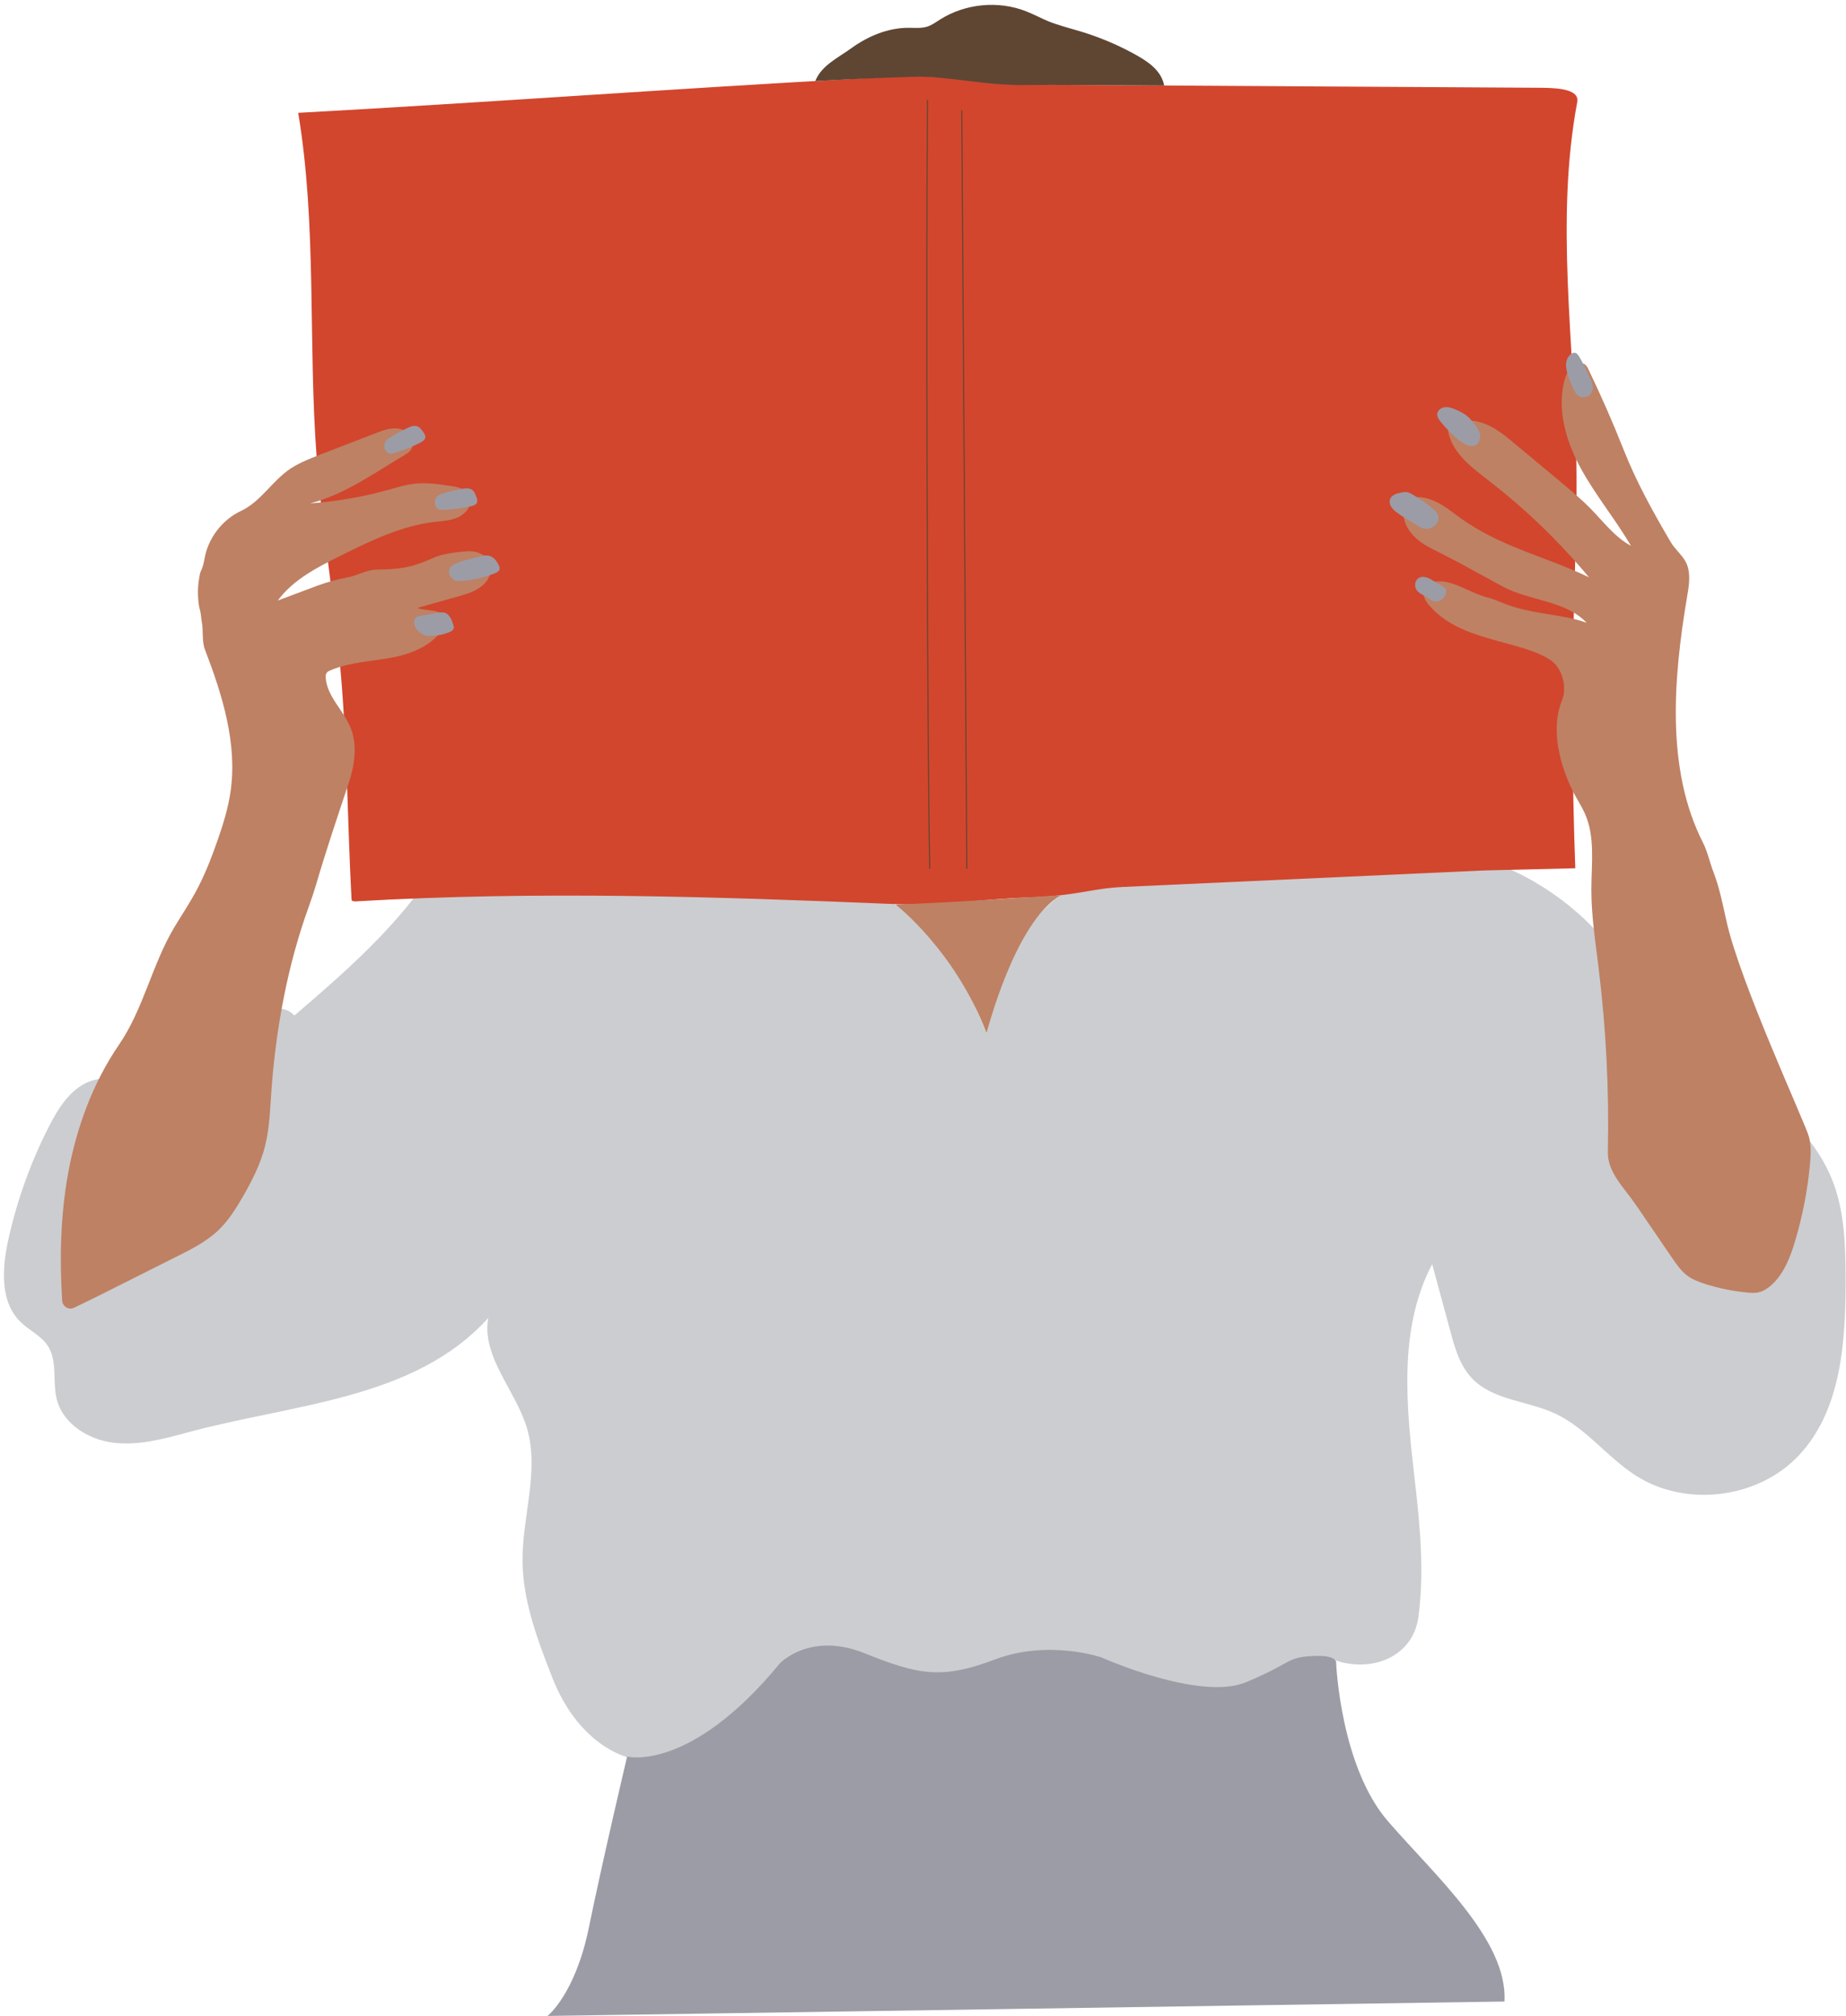
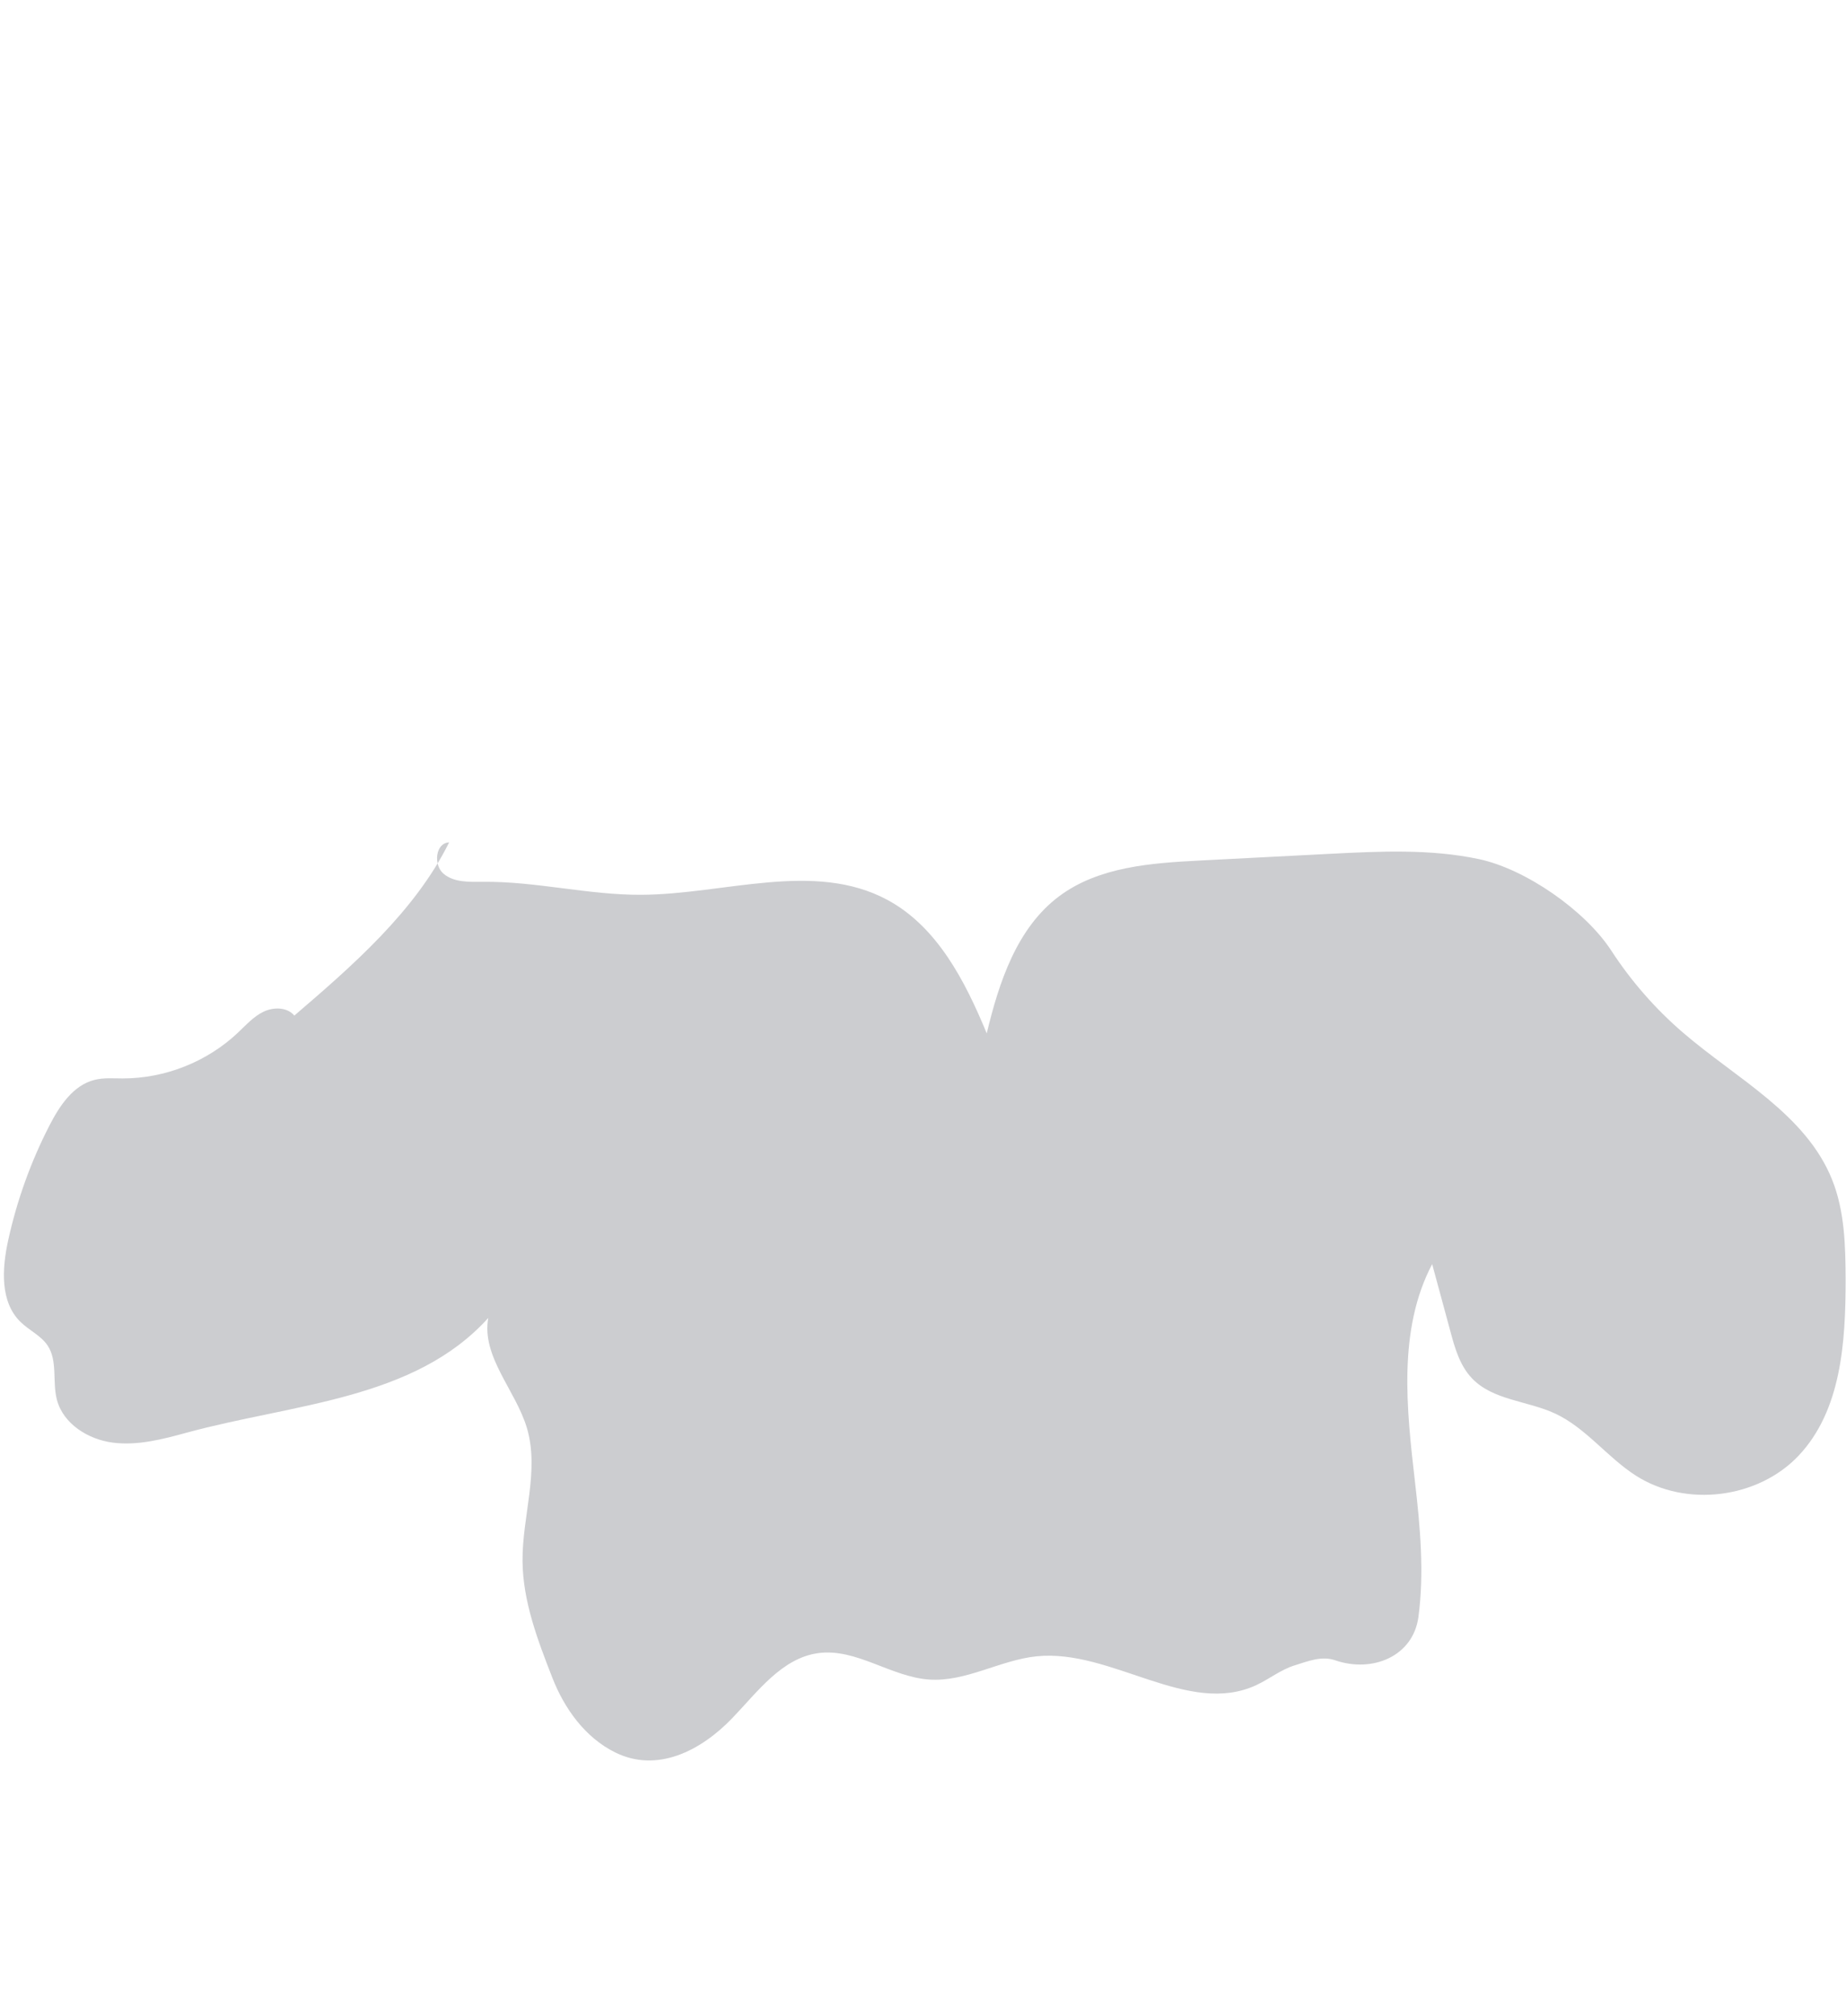
<svg xmlns="http://www.w3.org/2000/svg" fill="#000000" height="208.1" preserveAspectRatio="xMidYMid meet" version="1" viewBox="-0.4 -0.5 190.6 208.1" width="190.6" zoomAndPan="magnify">
  <g id="change1_1">
    <path d="M18.88,147.41c-2.49,0.68-5.07,1.36-7.63,1.03c-2.56-0.33-5.14-1.95-5.78-4.45 c-0.48-1.84,0.1-3.98-0.95-5.57c-0.69-1.04-1.92-1.57-2.81-2.45c-2.12-2.07-1.9-5.51-1.27-8.4c0.9-4.12,2.34-8.13,4.27-11.88 c1.04-2.02,2.44-4.15,4.65-4.7c0.94-0.24,1.92-0.15,2.89-0.15c4.37,0.01,8.72-1.71,11.9-4.71c0.84-0.79,1.62-1.68,2.66-2.18 c1.04-0.5,2.44-0.48,3.18,0.4c6.01-5.15,12.48-10.79,15.98-17.88c-1.41,0.05-1.65,2.33-0.57,3.24c1.08,0.91,2.65,0.84,4.06,0.83 c5.47-0.06,10.88,1.37,16.35,1.34c8.6-0.04,17.84-3.55,25.42,0.53c5.14,2.77,8.02,8.38,10.25,13.78c1.27-5.31,3.12-10.91,7.49-14.17 c4.08-3.04,9.49-3.42,14.57-3.68c4.46-0.23,8.92-0.46,13.38-0.69c5.13-0.26,10.33-0.52,15.35,0.54c4.84,1.02,11,5.31,13.7,9.46 c2.05,3.15,4.55,6.01,7.4,8.46c5.53,4.76,12.67,8.4,15.39,15.17c1.31,3.26,1.39,6.87,1.4,10.39c0,6.41-0.45,13.45-4.85,18.11 c-4.19,4.44-11.62,5.37-16.77,2.09c-2.98-1.89-5.18-4.95-8.39-6.44c-2.85-1.32-6.41-1.36-8.57-3.63c-1.26-1.32-1.78-3.16-2.25-4.93 c-0.62-2.29-1.24-4.57-1.86-6.86c-3.57,6.8-2.64,14.97-1.76,22.6c0.53,4.55,0.95,9.33,0.34,13.84c-0.55,4.05-4.74,5.79-8.6,4.46 c-1.4-0.48-2.78,0.09-4.22,0.54c-1.4,0.44-2.58,1.4-3.91,2.02c-7.06,3.29-14.95-3.76-22.69-2.97c-3.78,0.39-7.3,2.66-11.09,2.4 c-3.95-0.27-7.53-3.26-11.45-2.73c-3.76,0.51-6.25,3.97-8.87,6.7c-3.31,3.45-7.82,5.68-12.11,3.55c-3.09-1.53-5.24-4.51-6.49-7.73 c-1.51-3.87-3.03-7.85-3.07-12.01c-0.04-4.62,1.77-9.33,0.45-13.76c-1.17-3.91-4.7-7.34-3.99-11.35 C42.37,144.03,29.89,144.41,18.88,147.41z" fill="#cccdd0" />
  </g>
  <g id="change2_1">
-     <path d="M152.76,89.37c-12.4,0.57-24.79,1.14-37.19,1.7c-3.41,0.16-4.72,0.93-9.86,1.09 c-4.55,0.14-8.88,0.88-13.42,0.69c-18.86-0.78-37.13-1.39-55.98-0.29c0.23-0.21,0.22,0.05-0.08,0c-0.31-0.05-0.33-0.02-0.34-0.34 c-0.42-7.95-0.44-15.93-1.16-23.86c-0.66-7.25-1.9-14.45-2.44-21.71c-0.89-11.83,0.05-23.8-1.9-35.5 c19.59-1.07,38.72-2.5,58.31-3.56c2.81-0.15,5.62-0.31,8.42-0.07c1.59,0.13,3.17,0.38,4.76,0.53c2,0.18,4.01,0.2,6.02,0.21 c16.81,0.1,33.63,0.2,50.44,0.3c1.52,0.01,4.39-0.01,4.11,1.48c-2.29,12.25-0.29,24.83-0.09,37.29c0.08,4.96-0.13,9.92-0.25,14.87 c-0.23,9.11-0.19,17.83,0.14,26.94L152.76,89.37z" fill="#d2462d" />
-   </g>
+     </g>
  <g id="change3_1">
-     <path d="M119.8,8.33c-3.18-0.02-5.02-0.03-8.02-0.05c-2.08-0.01-4.32-0.03-6.17,0c-4.51,0.07-8.11-0.96-11.72-0.85 c-3.55,0.11-6.53,0.24-10.11,0.44c0.63-1.62,2.37-2.41,3.76-3.42c1.71-1.23,3.75-2.08,5.85-2.08c0.64,0,1.3,0.07,1.91-0.11 c0.5-0.15,0.93-0.47,1.37-0.75c2.6-1.64,5.99-1.97,8.86-0.85c0.77,0.3,1.51,0.7,2.27,1.02c1.11,0.45,2.27,0.73,3.42,1.08 c1.84,0.56,3.62,1.3,5.31,2.21C117.98,5.75,119.5,6.7,119.8,8.33z M98.85,10.9l0.52,78.29l0.11,0L98.96,10.9L98.85,10.9z M95.42,9.8 l-0.11,0c-0.14,13.87-0.05,66,0.23,79.39l0.11,0C95.37,75.79,95.28,23.67,95.42,9.8z" fill="#5e4633" />
-   </g>
+     </g>
  <g id="change4_1">
-     <path d="M186.37,116.85c-0.41-1.48-7.12-15.92-8.52-22.29c-0.38-1.71-0.72-3.43-1.35-5.07 c-0.41-1.06-0.57-2.01-1.08-3.02c-3.83-7.54-3.04-16.95-1.64-25.29c0.19-1.11,0.4-2.28,0.02-3.34c-0.33-0.91-1.19-1.52-1.69-2.36 c-1.81-3.08-3.55-6.21-4.87-9.55c-1.11-2.81-2.32-5.57-3.63-8.29c-0.07-0.15-0.15-0.3-0.26-0.42c-0.38-0.4-1.09-0.26-1.48,0.13 c-0.39,0.39-0.65,1.03-0.78,1.57c-0.73,3.05,0.26,6.28,1.78,9.03c1.52,2.75,3.54,5.19,5.13,7.9c-1.67-0.89-2.83-2.47-4.16-3.83 c-0.92-0.94-1.93-1.78-2.94-2.63c-1.63-1.36-3.27-2.72-4.9-4.08c-0.88-0.74-1.78-1.48-2.83-1.95c-1.05-0.47-2.29-0.64-3.35-0.2 c-0.3,0.13-0.61,0.34-0.68,0.66c-0.03,0.16,0,0.33,0.04,0.49c0.54,2.1,2.44,3.5,4.16,4.83c3.79,2.93,7.26,6.28,10.32,9.96 c-4.2-2.04-8.41-2.9-12.64-5.68c-1.36-0.89-2.54-2.07-4.11-2.47c-0.62-0.16-1.34-0.22-1.84,0.17c-0.42,0.33-0.58,0.9-0.56,1.43 c0.05,1.49,1.26,2.71,2.58,3.41c1.32,0.7,2.19,1.11,3.5,1.82c1.24,0.67,2.91,1.6,4.16,2.27c2.8,1.51,6.5,1.43,8.67,3.75 c-2.51-0.95-5.63-0.8-8.77-2.09c-1.01-0.41-0.83-0.34-1.73-0.6c-1.82-0.53-3.54-1.92-5.39-1.52c-0.3,0.06-0.6,0.18-0.79,0.42 c-0.48,0.58-0.05,1.45,0.45,2.02c2.15,2.44,5.14,3.11,8.27,3.98c1.36,0.38,3.28,0.9,4.39,1.76c1.11,0.87,1.56,2.75,1.02,4.06 c-1.2,2.95-0.23,6.7,1.22,9.53c0.37,0.72,0.82,1.39,1.15,2.13c1.07,2.4,0.68,5.15,0.67,7.78c-0.01,2.72,0.41,5.41,0.74,8.11 c0.78,6.31,1.1,12.69,0.96,19.05c-0.05,2.11,1.72,3.73,2.91,5.48c1.25,1.83,2.49,3.65,3.74,5.48c0.44,0.64,0.89,1.29,1.5,1.77 c0.57,0.44,1.25,0.69,1.93,0.91c1.39,0.44,2.83,0.73,4.28,0.87c0.43,0.04,0.87,0.07,1.28-0.04c0.46-0.12,0.87-0.39,1.23-0.71 c1.32-1.18,1.98-2.92,2.48-4.61c0.76-2.56,1.27-5.2,1.52-7.86C186.57,118.75,186.62,117.77,186.37,116.85z M47.96,56.41 c-0.91,0.04-2.68,0.26-3.51,0.64c-2.25,1.03-3.54,1.24-6.02,1.26c-0.93,0.01-2.02,0.64-2.97,0.81c-1.03,0.19-2.05,0.47-3.04,0.83 l-4.14,1.55c1.6-2.17,4.1-3.44,6.51-4.64c3.1-1.53,6.27-3.09,9.7-3.48c1.12-0.13,2.32-0.15,3.18-1.02c0.4-0.41,0.59-0.99,0.42-1.53 c-0.26-0.86-1.14-1.03-1.91-1.15c-1.26-0.19-2.53-0.38-3.8-0.24c-0.9,0.1-1.77,0.38-2.64,0.62c-2.65,0.74-5.37,1.21-8.12,1.41 c3.63-0.93,6.75-3.22,9.98-5.13c0.66-0.39,0.86-1.28,0.4-1.9c-0.39-0.51-1.08-0.73-1.73-0.71c-0.67,0.02-1.3,0.27-1.92,0.51 c-1.87,0.72-3.73,1.44-5.6,2.16c-1.08,0.42-2.17,0.84-3.14,1.47c-1.86,1.22-3.09,3.43-5.11,4.37c-1.99,0.93-3.46,2.88-3.8,5.04 c-0.05,0.32-0.19,0.83-0.33,1.12c-0.17,0.37-0.12,0.37-0.22,0.89c-0.17,0.89-0.15,2.34,0.1,3.21c0.11,0.38,0.1,0.74,0.19,1.23 c0.18,0.94-0.02,1.94,0.32,2.83c1.8,4.7,3.37,9.72,2.64,14.7c-0.25,1.71-0.77,3.37-1.34,5.01c-0.65,1.86-1.37,3.7-2.32,5.43 c-0.66,1.2-1.42,2.33-2.12,3.5c-2.32,3.86-3.19,8.44-5.73,12.15c-2.71,3.96-4.4,8.58-5.26,13.3c-0.78,4.32-0.89,8.75-0.61,13.13 c0.04,0.62,0.69,1,1.24,0.73c2.3-1.09,7.47-3.73,10.46-5.22c1.57-0.78,3.17-1.58,4.44-2.79c1.03-0.99,1.8-2.22,2.52-3.46 c0.95-1.66,1.83-3.38,2.29-5.24c0.5-1.97,0.52-4.03,0.68-6.06c0.49-6.33,1.67-12.67,3.83-18.63c0.27-0.76,0.53-1.52,0.76-2.29 c1.03-3.53,2.17-6.9,3.34-10.4c0.63-1.88,0.96-3.97,0.21-5.81c-0.73-1.79-2.44-3.22-2.56-5.15c-0.01-0.15,0-0.32,0.07-0.45 c0.09-0.16,0.26-0.24,0.43-0.31c2.02-0.86,4.27-0.91,6.43-1.33c2.15-0.42,4.42-1.39,5.38-3.36c0.07-0.14,0.13-0.29,0.11-0.44 c-0.04-0.34-0.44-0.78-0.77-0.88c-0.74-0.23-1.47-0.19-2.21-0.42c1.41-0.4,2.81-0.79,4.22-1.19c1-0.28,2.03-0.58,2.76-1.36 c0.32-0.34,0.54-0.77,0.6-1.23C50.48,57.11,49.15,56.36,47.96,56.41z M101.47,106.17c0,0,2.89-11.53,7.68-14.25 c0,0-12.95,0.87-17.09,0.96C92.06,92.88,98.16,97.55,101.47,106.17z" fill="#be8164" />
-   </g>
+     </g>
  <g id="change5_1">
-     <path d="M164.06,39.58c-0.02,0.37-0.25,0.75-0.67,0.88c-0.6,0.2-1.02-0.17-1.22-0.58c-0.28-0.59-0.54-1.17-0.72-1.79 c-0.1-0.36-0.19-0.72-0.15-1.09c0.04-0.36,0.21-0.73,0.55-0.97c0.08-0.06,0.17-0.11,0.27-0.11c0.24-0.02,0.4,0.18,0.51,0.36 c0.43,0.72,0.8,1.47,1.14,2.23C163.93,38.85,164.08,39.21,164.06,39.58z M152.38,44.88c0.18-0.55-0.17-1.12-0.52-1.57 c-0.26-0.34-0.54-0.68-0.88-0.94c-0.32-0.24-0.68-0.41-1.05-0.57c-0.36-0.16-0.75-0.31-1.15-0.26c-0.39,0.04-0.79,0.35-0.79,0.75 c0,0.28,0.18,0.52,0.35,0.74C148.84,43.67,151.68,46.95,152.38,44.88z M143.88,52.45c0.51,0.39,1.06,0.7,1.62,1.02 c0.34,0.19,0.69,0.5,1.08,0.59c0.96,0.23,1.95-0.74,1.36-1.63c-0.11-0.16-0.26-0.29-0.41-0.42c-0.66-0.55-1.37-1.04-2.11-1.47 c-0.17-0.1-0.34-0.19-0.54-0.23c-0.21-0.04-0.43,0-0.64,0.05c-0.42,0.08-0.89,0.22-1.08,0.59c-0.14,0.27-0.08,0.6,0.08,0.86 C143.39,52.07,143.63,52.27,143.88,52.45z M148.65,60.11c-0.36-0.22-0.72-0.44-1.08-0.66c-0.22-0.13-0.45-0.27-0.7-0.34 c-0.25-0.07-0.53-0.08-0.76,0.05c-0.42,0.23-0.52,0.86-0.24,1.26c0.21,0.3,0.55,0.45,0.87,0.62c0.27,0.14,0.53,0.39,0.81,0.5 c0.61,0.24,1.29-0.3,1.36-0.91c0.01-0.12,0-0.24-0.06-0.34C148.81,60.2,148.73,60.15,148.65,60.11z M43.52,44.65 c0.02-0.19-0.09-0.36-0.2-0.52c-0.17-0.24-0.35-0.5-0.62-0.61c-0.36-0.14-0.76,0.03-1.11,0.21c-0.66,0.34-1.46,0.69-2.03,1.17 c-0.42,0.35-0.37,1.12,0.19,1.41c0.13,0.07,0.3,0.03,0.45-0.01c0.97-0.27,1.92-0.65,2.82-1.11C43.24,45.07,43.49,44.91,43.52,44.65z M45.21,52.13c1.01-0.02,2.02-0.14,3.01-0.36c0.25-0.06,0.54-0.15,0.63-0.39c0.07-0.18,0.01-0.38-0.06-0.56 c-0.1-0.28-0.21-0.57-0.45-0.75c-0.32-0.22-0.74-0.16-1.12-0.08c-0.72,0.16-1.59,0.29-2.26,0.61c-0.5,0.23-0.65,0.99-0.18,1.41 C44.89,52.13,45.06,52.13,45.21,52.13z M50.19,56.91c-0.37-0.13-0.78-0.04-1.16,0.07c-0.86,0.23-1.95,0.43-2.72,0.89 c-0.65,0.39-0.33,1.4,0.34,1.58c0.19,0.05,0.4,0.04,0.6,0.03c1.17-0.09,2.32-0.36,3.42-0.78c0.23-0.09,0.49-0.23,0.52-0.47 c0.02-0.13-0.04-0.25-0.09-0.37C50.9,57.45,50.62,57.06,50.19,56.91z M45.52,62.76c-0.23-0.07-0.48-0.03-0.72,0.01 c-0.52,0.09-1.05,0.18-1.58,0.27c-0.29,0.05-0.65,0.07-0.79,0.37c-0.32,0.65,0.42,1.5,1.01,1.67c0.19,0.05,0.4,0.07,0.6,0.07 c0.66,0,1.32-0.13,1.94-0.38c0.2-0.08,0.41-0.2,0.46-0.4c0.04-0.15-0.01-0.3-0.06-0.45C46.22,63.44,45.99,62.91,45.52,62.76z M137.56,171.22c0,0,0.26-0.89-2.46-0.75c-2.72,0.15-2.03,0.69-6.83,2.7c-4.8,2-14.93-2.55-14.93-2.55s-5.44-1.89-10.99,0.2 c-5.55,2.1-7.93,1.59-13.52-0.65c-5.59-2.24-8.7,1.05-8.7,1.05c-9.31,11.32-15.78,9.63-15.78,9.63s-2.52,10.66-3.94,17.61 c-1.41,6.94-4.28,9.17-4.28,9.17l98.81-1.49c0.33-6.32-7.03-12.86-11.99-18.56C137.99,181.9,137.56,171.22,137.56,171.22z" fill="#9c9ca7" />
-   </g>
+     </g>
</svg>